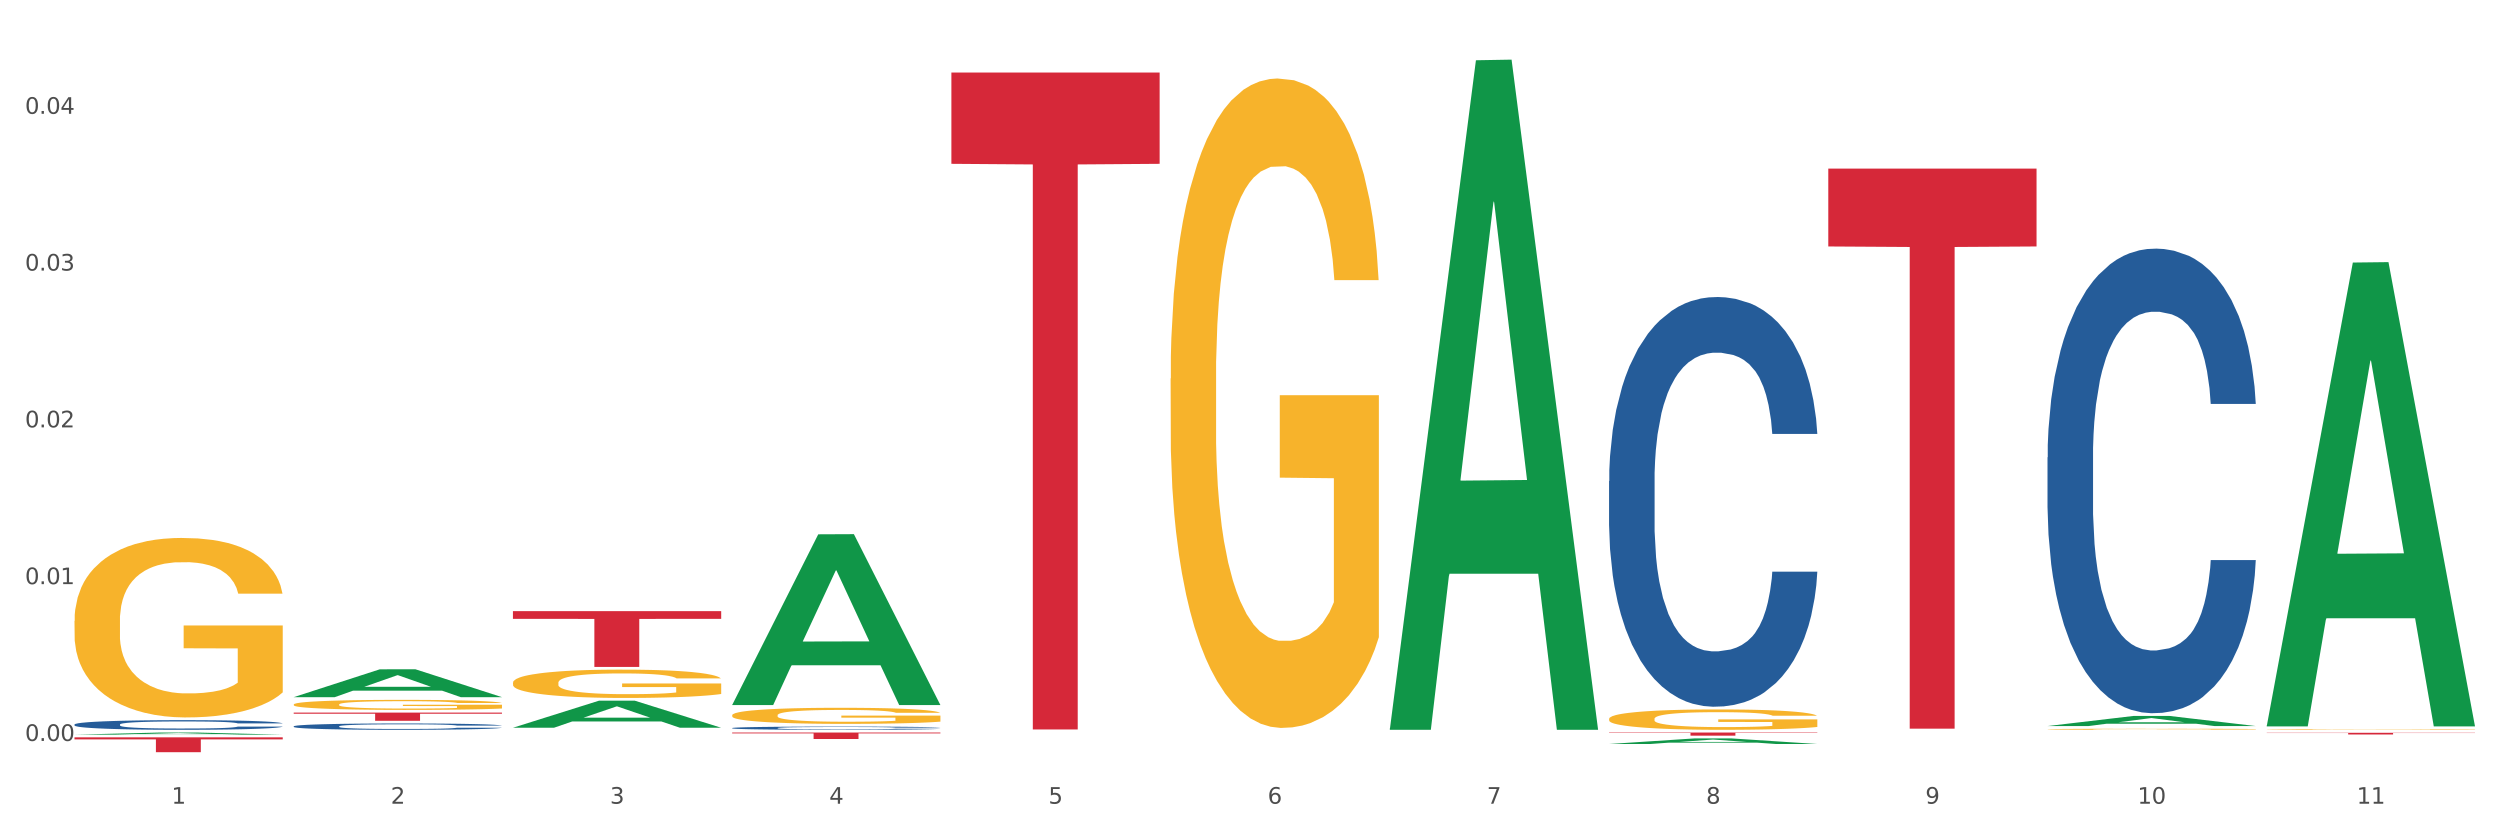
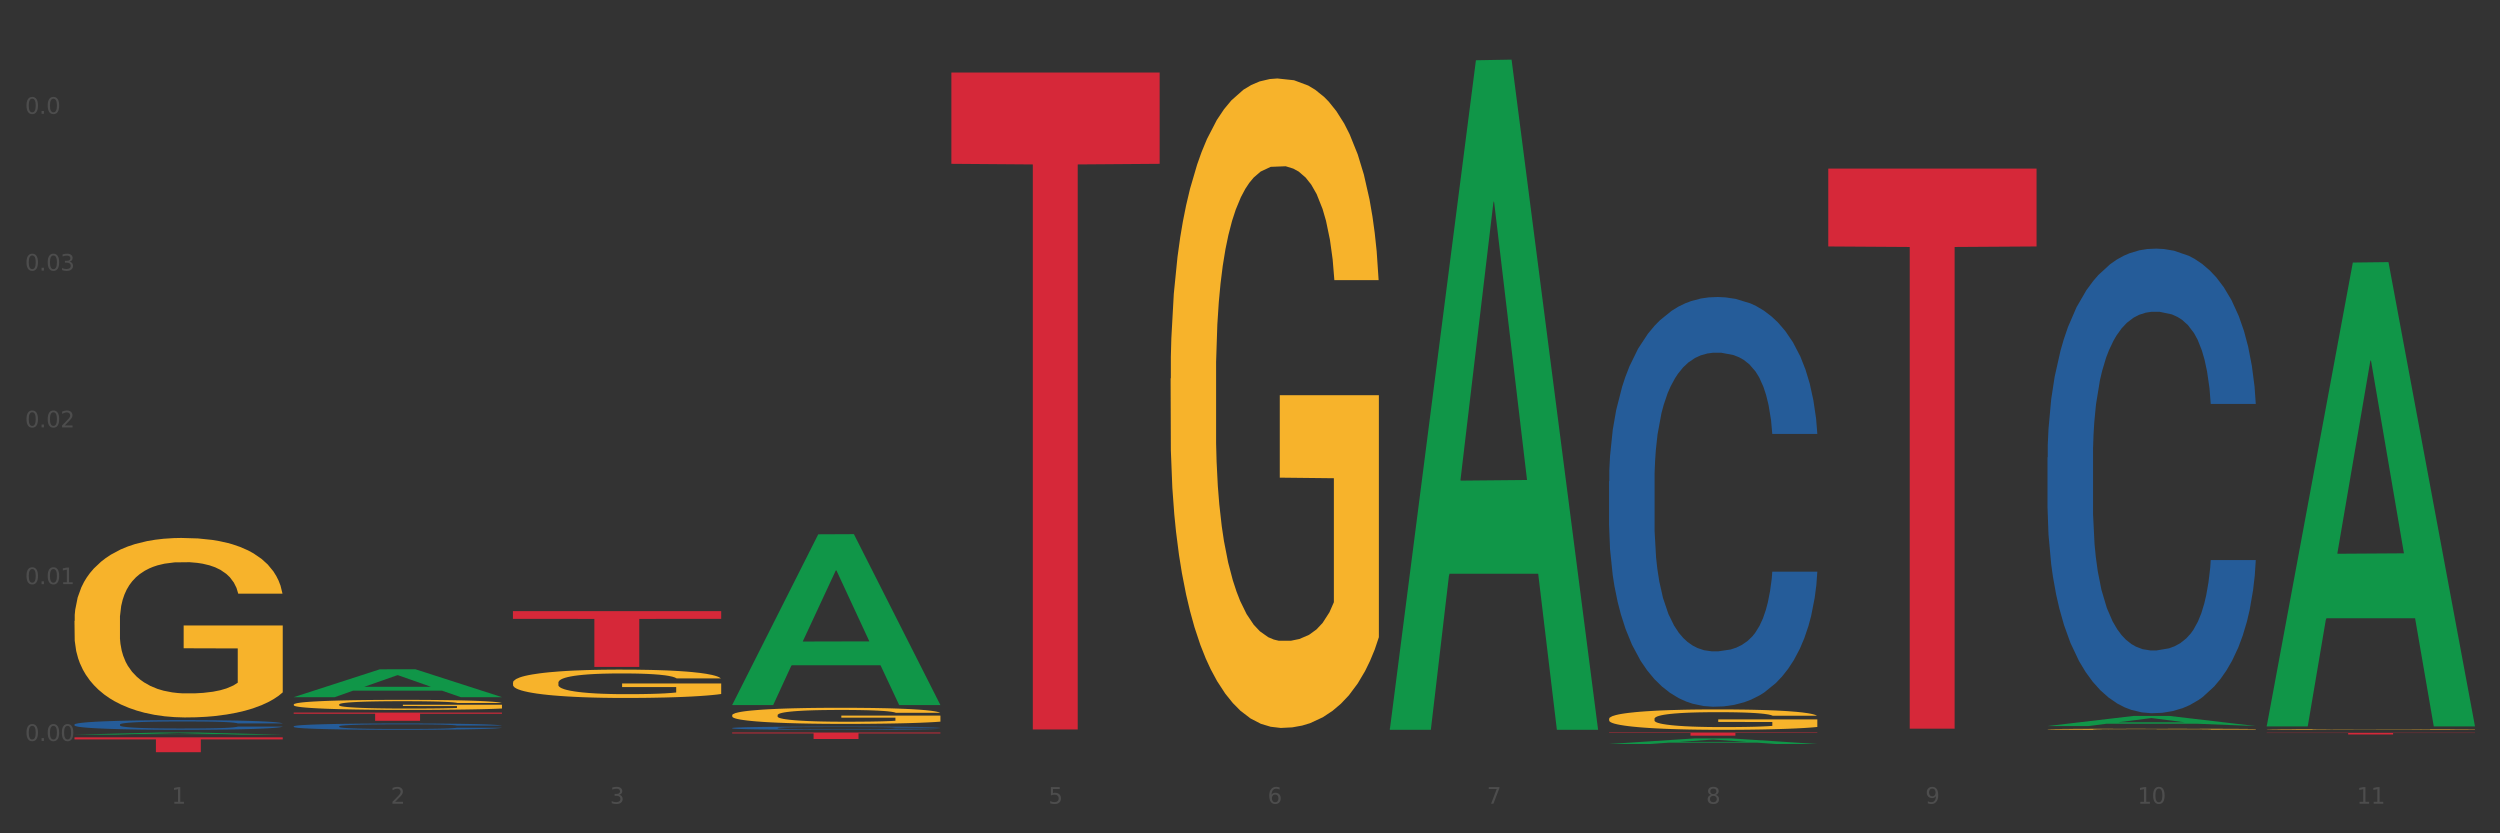
<svg xmlns="http://www.w3.org/2000/svg" xmlns:xlink="http://www.w3.org/1999/xlink" width="1080pt" height="360pt" viewBox="0 0 1080 360" version="1.1">
  <rect x="0" y="0" width="1080" height="360" fill="#333333" stroke="none" />
  <defs>
    <style type="text/css">*{stroke-linejoin: round; stroke-linecap: butt}</style>
  </defs>
  <g id="figure_1">
    <g id="patch_1">
-       <path d="M 0 360  L 1080 360  L 1080 0  L 0 0  z " style="fill: #ffffff; stroke: #ffffff; stroke-linejoin: miter" />
-     </g>
+       </g>
    <g id="axes_1">
      <g id="matplotlib.axis_1">
        <g id="xtick_1">
          <g id="text_1">
            <g style="fill: #4d4d4d" transform="translate(74.106 347.204) scale(0.096 -0.096)">
              <defs>
                <path id="DejaVuSans-31" d="M 794 531  L 1825 531  L 1825 4091  L 703 3866  L 703 4441  L 1819 4666  L 2450 4666  L 2450 531  L 3481 531  L 3481 0  L 794 0  L 794 531  z " transform="scale(0.016)" />
              </defs>
              <use xlink:href="#DejaVuSans-31" />
            </g>
          </g>
        </g>
        <g id="xtick_2">
          <g id="text_2">
            <g style="fill: #4d4d4d" transform="translate(168.812 347.204) scale(0.096 -0.096)">
              <defs>
                <path id="DejaVuSans-32" d="M 1228 531  L 3431 531  L 3431 0  L 469 0  L 469 531  Q 828 903 1448 1529  Q 2069 2156 2228 2338  Q 2531 2678 2651 2914  Q 2772 3150 2772 3378  Q 2772 3750 2511 3984  Q 2250 4219 1831 4219  Q 1534 4219 1204 4116  Q 875 4013 500 3803  L 500 4441  Q 881 4594 1212 4672  Q 1544 4750 1819 4750  Q 2544 4750 2975 4387  Q 3406 4025 3406 3419  Q 3406 3131 3298 2873  Q 3191 2616 2906 2266  Q 2828 2175 2409 1742  Q 1991 1309 1228 531  z " transform="scale(0.016)" />
              </defs>
              <use xlink:href="#DejaVuSans-32" />
            </g>
          </g>
        </g>
        <g id="xtick_3">
          <g id="text_3">
            <g style="fill: #4d4d4d" transform="translate(263.517 347.204) scale(0.096 -0.096)">
              <defs>
                <path id="DejaVuSans-33" d="M 2597 2516  Q 3050 2419 3304 2112  Q 3559 1806 3559 1356  Q 3559 666 3084 287  Q 2609 -91 1734 -91  Q 1441 -91 1130 -33  Q 819 25 488 141  L 488 750  Q 750 597 1062 519  Q 1375 441 1716 441  Q 2309 441 2620 675  Q 2931 909 2931 1356  Q 2931 1769 2642 2001  Q 2353 2234 1838 2234  L 1294 2234  L 1294 2753  L 1863 2753  Q 2328 2753 2575 2939  Q 2822 3125 2822 3475  Q 2822 3834 2567 4026  Q 2313 4219 1838 4219  Q 1578 4219 1281 4162  Q 984 4106 628 3988  L 628 4550  Q 988 4650 1302 4700  Q 1616 4750 1894 4750  Q 2613 4750 3031 4423  Q 3450 4097 3450 3541  Q 3450 3153 3228 2886  Q 3006 2619 2597 2516  z " transform="scale(0.016)" />
              </defs>
              <use xlink:href="#DejaVuSans-33" />
            </g>
          </g>
        </g>
        <g id="xtick_4">
          <g id="text_4">
            <g style="fill: #4d4d4d" transform="translate(358.223 347.204) scale(0.096 -0.096)">
              <defs>
-                 <path id="DejaVuSans-34" d="M 2419 4116  L 825 1625  L 2419 1625  L 2419 4116  z M 2253 4666  L 3047 4666  L 3047 1625  L 3713 1625  L 3713 1100  L 3047 1100  L 3047 0  L 2419 0  L 2419 1100  L 313 1100  L 313 1709  L 2253 4666  z " transform="scale(0.016)" />
-               </defs>
+                 </defs>
              <use xlink:href="#DejaVuSans-34" />
            </g>
          </g>
        </g>
        <g id="xtick_5">
          <g id="text_5">
            <g style="fill: #4d4d4d" transform="translate(452.928 347.204) scale(0.096 -0.096)">
              <defs>
                <path id="DejaVuSans-35" d="M 691 4666  L 3169 4666  L 3169 4134  L 1269 4134  L 1269 2991  Q 1406 3038 1543 3061  Q 1681 3084 1819 3084  Q 2600 3084 3056 2656  Q 3513 2228 3513 1497  Q 3513 744 3044 326  Q 2575 -91 1722 -91  Q 1428 -91 1123 -41  Q 819 9 494 109  L 494 744  Q 775 591 1075 516  Q 1375 441 1709 441  Q 2250 441 2565 725  Q 2881 1009 2881 1497  Q 2881 1984 2565 2268  Q 2250 2553 1709 2553  Q 1456 2553 1204 2497  Q 953 2441 691 2322  L 691 4666  z " transform="scale(0.016)" />
              </defs>
              <use xlink:href="#DejaVuSans-35" />
            </g>
          </g>
        </g>
        <g id="xtick_6">
          <g id="text_6">
            <g style="fill: #4d4d4d" transform="translate(547.634 347.204) scale(0.096 -0.096)">
              <defs>
                <path id="DejaVuSans-36" d="M 2113 2584  Q 1688 2584 1439 2293  Q 1191 2003 1191 1497  Q 1191 994 1439 701  Q 1688 409 2113 409  Q 2538 409 2786 701  Q 3034 994 3034 1497  Q 3034 2003 2786 2293  Q 2538 2584 2113 2584  z M 3366 4563  L 3366 3988  Q 3128 4100 2886 4159  Q 2644 4219 2406 4219  Q 1781 4219 1451 3797  Q 1122 3375 1075 2522  Q 1259 2794 1537 2939  Q 1816 3084 2150 3084  Q 2853 3084 3261 2657  Q 3669 2231 3669 1497  Q 3669 778 3244 343  Q 2819 -91 2113 -91  Q 1303 -91 875 529  Q 447 1150 447 2328  Q 447 3434 972 4092  Q 1497 4750 2381 4750  Q 2619 4750 2861 4703  Q 3103 4656 3366 4563  z " transform="scale(0.016)" />
              </defs>
              <use xlink:href="#DejaVuSans-36" />
            </g>
          </g>
        </g>
        <g id="xtick_7">
          <g id="text_7">
            <g style="fill: #4d4d4d" transform="translate(642.339 347.204) scale(0.096 -0.096)">
              <defs>
                <path id="DejaVuSans-37" d="M 525 4666  L 3525 4666  L 3525 4397  L 1831 0  L 1172 0  L 2766 4134  L 525 4134  L 525 4666  z " transform="scale(0.016)" />
              </defs>
              <use xlink:href="#DejaVuSans-37" />
            </g>
          </g>
        </g>
        <g id="xtick_8">
          <g id="text_8">
            <g style="fill: #4d4d4d" transform="translate(737.044 347.204) scale(0.096 -0.096)">
              <defs>
                <path id="DejaVuSans-38" d="M 2034 2216  Q 1584 2216 1326 1975  Q 1069 1734 1069 1313  Q 1069 891 1326 650  Q 1584 409 2034 409  Q 2484 409 2743 651  Q 3003 894 3003 1313  Q 3003 1734 2745 1975  Q 2488 2216 2034 2216  z M 1403 2484  Q 997 2584 770 2862  Q 544 3141 544 3541  Q 544 4100 942 4425  Q 1341 4750 2034 4750  Q 2731 4750 3128 4425  Q 3525 4100 3525 3541  Q 3525 3141 3298 2862  Q 3072 2584 2669 2484  Q 3125 2378 3379 2068  Q 3634 1759 3634 1313  Q 3634 634 3220 271  Q 2806 -91 2034 -91  Q 1263 -91 848 271  Q 434 634 434 1313  Q 434 1759 690 2068  Q 947 2378 1403 2484  z M 1172 3481  Q 1172 3119 1398 2916  Q 1625 2713 2034 2713  Q 2441 2713 2670 2916  Q 2900 3119 2900 3481  Q 2900 3844 2670 4047  Q 2441 4250 2034 4250  Q 1625 4250 1398 4047  Q 1172 3844 1172 3481  z " transform="scale(0.016)" />
              </defs>
              <use xlink:href="#DejaVuSans-38" />
            </g>
          </g>
        </g>
        <g id="xtick_9">
          <g id="text_9">
            <g style="fill: #4d4d4d" transform="translate(831.75 347.204) scale(0.096 -0.096)">
              <defs>
                <path id="DejaVuSans-39" d="M 703 97  L 703 672  Q 941 559 1184 500  Q 1428 441 1663 441  Q 2288 441 2617 861  Q 2947 1281 2994 2138  Q 2813 1869 2534 1725  Q 2256 1581 1919 1581  Q 1219 1581 811 2004  Q 403 2428 403 3163  Q 403 3881 828 4315  Q 1253 4750 1959 4750  Q 2769 4750 3195 4129  Q 3622 3509 3622 2328  Q 3622 1225 3098 567  Q 2575 -91 1691 -91  Q 1453 -91 1209 -44  Q 966 3 703 97  z M 1959 2075  Q 2384 2075 2632 2365  Q 2881 2656 2881 3163  Q 2881 3666 2632 3958  Q 2384 4250 1959 4250  Q 1534 4250 1286 3958  Q 1038 3666 1038 3163  Q 1038 2656 1286 2365  Q 1534 2075 1959 2075  z " transform="scale(0.016)" />
              </defs>
              <use xlink:href="#DejaVuSans-39" />
            </g>
          </g>
        </g>
        <g id="xtick_10">
          <g id="text_10">
            <g style="fill: #4d4d4d" transform="translate(923.401 347.204) scale(0.096 -0.096)">
              <defs>
                <path id="DejaVuSans-30" d="M 2034 4250  Q 1547 4250 1301 3770  Q 1056 3291 1056 2328  Q 1056 1369 1301 889  Q 1547 409 2034 409  Q 2525 409 2770 889  Q 3016 1369 3016 2328  Q 3016 3291 2770 3770  Q 2525 4250 2034 4250  z M 2034 4750  Q 2819 4750 3233 4129  Q 3647 3509 3647 2328  Q 3647 1150 3233 529  Q 2819 -91 2034 -91  Q 1250 -91 836 529  Q 422 1150 422 2328  Q 422 3509 836 4129  Q 1250 4750 2034 4750  z " transform="scale(0.016)" />
              </defs>
              <use xlink:href="#DejaVuSans-31" />
              <use xlink:href="#DejaVuSans-30" transform="translate(63.623 0)" />
            </g>
          </g>
        </g>
        <g id="xtick_11">
          <g id="text_11">
            <g style="fill: #4d4d4d" transform="translate(1018.107 347.204) scale(0.096 -0.096)">
              <use xlink:href="#DejaVuSans-31" />
              <use xlink:href="#DejaVuSans-31" transform="translate(63.623 0)" />
            </g>
          </g>
        </g>
        <g id="xtick_12" />
        <g id="xtick_13" />
        <g id="xtick_14" />
        <g id="xtick_15" />
        <g id="xtick_16" />
        <g id="xtick_17" />
        <g id="xtick_18" />
        <g id="xtick_19" />
        <g id="xtick_20" />
        <g id="xtick_21" />
      </g>
      <g id="matplotlib.axis_2">
        <g id="ytick_1">
          <g id="text_12">
            <g style="fill: #4d4d4d" transform="translate(10.8 320.088) scale(0.096 -0.096)">
              <defs>
                <path id="DejaVuSans-2e" d="M 684 794  L 1344 794  L 1344 0  L 684 0  L 684 794  z " transform="scale(0.016)" />
              </defs>
              <use xlink:href="#DejaVuSans-30" />
              <use xlink:href="#DejaVuSans-2e" transform="translate(63.623 0)" />
              <use xlink:href="#DejaVuSans-30" transform="translate(95.41 0)" />
              <use xlink:href="#DejaVuSans-30" transform="translate(159.033 0)" />
            </g>
          </g>
        </g>
        <g id="ytick_2">
          <g id="text_13">
            <g style="fill: #4d4d4d" transform="translate(10.8 252.357) scale(0.096 -0.096)">
              <use xlink:href="#DejaVuSans-30" />
              <use xlink:href="#DejaVuSans-2e" transform="translate(63.623 0)" />
              <use xlink:href="#DejaVuSans-30" transform="translate(95.41 0)" />
              <use xlink:href="#DejaVuSans-31" transform="translate(159.033 0)" />
            </g>
          </g>
        </g>
        <g id="ytick_3">
          <g id="text_14">
            <g style="fill: #4d4d4d" transform="translate(10.8 184.626) scale(0.096 -0.096)">
              <use xlink:href="#DejaVuSans-30" />
              <use xlink:href="#DejaVuSans-2e" transform="translate(63.623 0)" />
              <use xlink:href="#DejaVuSans-30" transform="translate(95.41 0)" />
              <use xlink:href="#DejaVuSans-32" transform="translate(159.033 0)" />
            </g>
          </g>
        </g>
        <g id="ytick_4">
          <g id="text_15">
            <g style="fill: #4d4d4d" transform="translate(10.8 116.895) scale(0.096 -0.096)">
              <use xlink:href="#DejaVuSans-30" />
              <use xlink:href="#DejaVuSans-2e" transform="translate(63.623 0)" />
              <use xlink:href="#DejaVuSans-30" transform="translate(95.41 0)" />
              <use xlink:href="#DejaVuSans-33" transform="translate(159.033 0)" />
            </g>
          </g>
        </g>
        <g id="ytick_5">
          <g id="text_16">
            <g style="fill: #4d4d4d" transform="translate(10.8 49.164) scale(0.096 -0.096)">
              <use xlink:href="#DejaVuSans-30" />
              <use xlink:href="#DejaVuSans-2e" transform="translate(63.623 0)" />
              <use xlink:href="#DejaVuSans-30" transform="translate(95.41 0)" />
              <use xlink:href="#DejaVuSans-34" transform="translate(159.033 0)" />
            </g>
          </g>
        </g>
        <g id="ytick_6" />
        <g id="ytick_7" />
        <g id="ytick_8" />
        <g id="ytick_9" />
      </g>
      <g id="PolyCollection_1">
        <path d="M 32.175 317.372  L 32.268 317.371  L 69.369 316.442  L 84.766 316.441  L 122.145 317.374  L 104.337 317.374  L 96.267 317.157  L 57.96 317.157  L 57.682 317.16  L 49.891 317.374  L 32.175 317.374  L 32.175 317.372  L 62.783 317.027  L 91.444 317.026  L 77.253 316.64  L 77.067 316.638  L 76.882 316.641  L 62.691 317.026  L 62.783 317.027  L 32.175 317.372  z " clip-path="url(#pc1f41e36ff)" style="fill: #109648" />
        <path d="M 789.819 72.85  L 879.789 72.85  L 879.789 106.471  L 844.398 106.698  L 844.398 314.779  L 824.997 314.779  L 824.997 106.698  L 789.819 106.471  L 789.819 73.078  L 789.819 72.85  z " clip-path="url(#pc1f41e36ff)" style="fill: #d62839" />
        <path d="M 695.113 316.441  L 785.084 316.441  L 785.084 316.631  L 749.692 316.633  L 749.692 317.811  L 730.291 317.811  L 730.291 316.633  L 695.113 316.631  L 695.113 316.442  L 695.113 316.441  z " clip-path="url(#pc1f41e36ff)" style="fill: #d62839" />
        <path d="M 410.997 31.33  L 500.967 31.33  L 500.967 70.77  L 465.576 71.037  L 465.576 315.14  L 446.175 315.14  L 446.175 71.037  L 410.997 70.77  L 410.997 31.597  L 410.997 31.33  z " clip-path="url(#pc1f41e36ff)" style="fill: #d62839" />
        <path d="M 316.291 316.441  L 406.262 316.441  L 406.262 316.832  L 370.871 316.835  L 370.871 319.256  L 351.469 319.256  L 351.469 316.835  L 316.291 316.832  L 316.291 316.444  L 316.291 316.441  z " clip-path="url(#pc1f41e36ff)" style="fill: #d62839" />
        <path d="M 221.586 263.996  L 311.556 263.996  L 311.556 267.347  L 276.165 267.37  L 276.165 288.113  L 256.764 288.113  L 256.764 267.37  L 221.586 267.347  L 221.586 264.018  L 221.586 263.996  z " clip-path="url(#pc1f41e36ff)" style="fill: #d62839" />
        <path d="M 126.88 307.84  L 216.851 307.84  L 216.851 308.33  L 181.46 308.334  L 181.46 311.372  L 162.058 311.372  L 162.058 308.334  L 126.88 308.33  L 126.88 307.843  L 126.88 307.84  z " clip-path="url(#pc1f41e36ff)" style="fill: #d62839" />
        <path d="M 32.175 318.537  L 122.145 318.537  L 122.145 319.428  L 86.754 319.434  L 86.754 324.95  L 67.353 324.95  L 67.353 319.434  L 32.175 319.428  L 32.175 318.543  L 32.175 318.537  z " clip-path="url(#pc1f41e36ff)" style="fill: #d62839" />
        <path d="M 32.175 312.978  L 32.281 312.974  L 32.281 312.867  L 32.6 312.722  L 33.77 312.455  L 35.259 312.253  L 37.811 312.017  L 39.194 311.918  L 41.002 311.807  L 44.724 311.628  L 48.978 311.475  L 51.956 311.391  L 54.189 311.338  L 59.187 311.242  L 62.059 311.2  L 65.036 311.166  L 67.589 311.143  L 71.843 311.116  L 75.246 311.105  L 79.181 311.101  L 82.477 311.105  L 86.838 311.12  L 93.219 311.166  L 95.665 311.193  L 98.961 311.239  L 102.365 311.3  L 105.13 311.361  L 108.32 311.448  L 111.617 311.563  L 114.807 311.708  L 117.041 311.841  L 118.848 311.982  L 120.444 312.154  L 121.613 312.341  L 122.145 312.497  L 102.684 312.497  L 102.152 312.356  L 101.088 312.204  L 100.025 312.101  L 98.855 312.017  L 97.047 311.921  L 95.452 311.86  L 92.793 311.788  L 90.347 311.742  L 88.327 311.715  L 85.881 311.693  L 80.67 311.67  L 76.947 311.67  L 74.608 311.677  L 71.736 311.696  L 69.29 311.723  L 66.419 311.769  L 64.186 311.818  L 61.952 311.883  L 60.676 311.929  L 58.762 312.013  L 57.486 312.082  L 55.784 312.2  L 54.827 312.284  L 53.126 312.501  L 52.381 312.661  L 52.062 312.772  L 51.849 312.894  L 51.849 313.489  L 52.487 313.756  L 53.019 313.871  L 53.87 314  L 55.465 314.168  L 57.805 314.332  L 60.251 314.451  L 62.271 314.523  L 64.186 314.576  L 66.1 314.618  L 68.44 314.657  L 70.354 314.679  L 73.225 314.702  L 76.628 314.714  L 79.287 314.714  L 84.711 314.695  L 87.157 314.676  L 89.496 314.649  L 92.049 314.607  L 94.069 314.561  L 95.239 314.527  L 97.153 314.454  L 98.642 314.378  L 99.919 314.29  L 100.769 314.214  L 101.726 314.1  L 102.471 313.97  L 102.684 313.901  L 122.145 313.901  L 121.72 314.039  L 120.975 314.172  L 119.487 314.351  L 118.317 314.454  L 116.509 314.58  L 114.595 314.687  L 111.936 314.805  L 109.49 314.893  L 106.937 314.969  L 104.172 315.038  L 99.174 315.133  L 97.366 315.16  L 93.538 315.206  L 90.56 315.233  L 86.2 315.259  L 81.733 315.275  L 77.054 315.278  L 72.906 315.271  L 68.333 315.248  L 65.462 315.225  L 62.271 315.191  L 58.549 315.137  L 55.04 315.072  L 51.743 314.996  L 48.659 314.908  L 45.788 314.809  L 42.065 314.645  L 39.3 314.485  L 37.28 314.336  L 35.897 314.21  L 34.515 314.05  L 33.77 313.939  L 32.6 313.672  L 32.175 313.424  L 32.175 312.978  z " clip-path="url(#pc1f41e36ff)" style="fill: #255c99" />
        <path d="M 979.23 316.567  L 1069.2 316.567  L 1069.2 316.669  L 1033.809 316.67  L 1033.809 317.297  L 1014.408 317.297  L 1014.408 316.67  L 979.23 316.669  L 979.23 316.568  L 979.23 316.567  z " clip-path="url(#pc1f41e36ff)" style="fill: #d62839" />
        <path d="M 126.88 313.767  L 126.987 313.765  L 126.987 313.695  L 127.306 313.6  L 128.476 313.424  L 129.965 313.291  L 132.517 313.136  L 133.899 313.071  L 135.707 312.998  L 139.43 312.88  L 143.683 312.78  L 146.661 312.725  L 148.894 312.69  L 153.893 312.627  L 156.764 312.6  L 159.742 312.577  L 162.294 312.562  L 166.548 312.545  L 169.951 312.537  L 173.886 312.535  L 177.183 312.537  L 181.543 312.547  L 187.924 312.577  L 190.37 312.595  L 193.667 312.625  L 197.07 312.665  L 199.835 312.705  L 203.025 312.763  L 206.322 312.838  L 209.513 312.933  L 211.746 313.021  L 213.554 313.113  L 215.149 313.226  L 216.319 313.349  L 216.851 313.452  L 197.389 313.452  L 196.857 313.359  L 195.794 313.259  L 194.73 313.191  L 193.561 313.136  L 191.753 313.073  L 190.157 313.033  L 187.499 312.986  L 185.053 312.956  L 183.032 312.938  L 180.586 312.923  L 175.375 312.908  L 171.653 312.908  L 169.313 312.913  L 166.442 312.926  L 163.996 312.943  L 161.124 312.973  L 158.891 313.006  L 156.658 313.048  L 155.382 313.078  L 153.467 313.134  L 152.191 313.179  L 150.49 313.256  L 149.533 313.311  L 147.831 313.454  L 147.087 313.559  L 146.768 313.632  L 146.555 313.712  L 146.555 314.103  L 147.193 314.279  L 147.725 314.354  L 148.575 314.439  L 150.171 314.549  L 152.51 314.657  L 154.956 314.735  L 156.977 314.782  L 158.891 314.817  L 160.805 314.845  L 163.145 314.87  L 165.059 314.885  L 167.931 314.9  L 171.334 314.908  L 173.993 314.908  L 179.416 314.895  L 181.862 314.882  L 184.202 314.865  L 186.754 314.837  L 188.775 314.807  L 189.945 314.785  L 191.859 314.737  L 193.348 314.687  L 194.624 314.629  L 195.475 314.579  L 196.432 314.504  L 197.176 314.419  L 197.389 314.374  L 216.851 314.374  L 216.425 314.464  L 215.681 314.552  L 214.192 314.669  L 213.022 314.737  L 211.214 314.82  L 209.3 314.89  L 206.641 314.968  L 204.195 315.025  L 201.643 315.075  L 198.878 315.12  L 193.88 315.183  L 192.072 315.201  L 188.243 315.231  L 185.265 315.248  L 180.905 315.266  L 176.439 315.276  L 171.759 315.278  L 167.612 315.273  L 163.039 315.258  L 160.167 315.243  L 156.977 315.221  L 153.255 315.186  L 149.745 315.143  L 146.448 315.093  L 143.364 315.035  L 140.493 314.97  L 136.771 314.862  L 134.006 314.757  L 131.985 314.659  L 130.603 314.577  L 129.22 314.472  L 128.476 314.399  L 127.306 314.223  L 126.88 314.061  L 126.88 313.767  z " clip-path="url(#pc1f41e36ff)" style="fill: #255c99" />
        <path d="M 695.113 207.838  L 695.22 207.677  L 695.22 203.15  L 695.539 197.008  L 696.709 185.692  L 698.197 177.125  L 700.75 167.103  L 702.132 162.9  L 703.94 158.212  L 707.662 150.614  L 711.916 144.149  L 714.894 140.592  L 717.127 138.329  L 722.126 134.288  L 724.997 132.51  L 727.975 131.055  L 730.527 130.085  L 734.781 128.954  L 738.184 128.469  L 742.119 128.307  L 745.416 128.469  L 749.776 129.115  L 756.157 131.055  L 758.603 132.187  L 761.9 134.126  L 765.303 136.713  L 768.068 139.299  L 771.258 143.017  L 774.555 147.866  L 777.746 154.009  L 779.979 159.667  L 781.787 165.648  L 783.382 172.922  L 784.552 180.843  L 785.084 187.47  L 765.622 187.47  L 765.09 181.489  L 764.027 175.023  L 762.963 170.659  L 761.793 167.103  L 759.985 163.061  L 758.39 160.475  L 755.732 157.404  L 753.286 155.464  L 751.265 154.332  L 748.819 153.363  L 743.608 152.393  L 739.886 152.393  L 737.546 152.716  L 734.675 153.524  L 732.229 154.656  L 729.357 156.595  L 727.124 158.697  L 724.891 161.445  L 723.615 163.385  L 721.7 166.941  L 720.424 169.851  L 718.723 174.862  L 717.765 178.418  L 716.064 187.632  L 715.319 194.421  L 715 199.109  L 714.788 204.282  L 714.788 229.499  L 715.426 240.815  L 715.958 245.664  L 716.808 251.16  L 718.404 258.273  L 720.743 265.223  L 723.189 270.235  L 725.21 273.306  L 727.124 275.569  L 729.038 277.347  L 731.378 278.964  L 733.292 279.934  L 736.164 280.903  L 739.567 281.388  L 742.225 281.388  L 747.649 280.58  L 750.095 279.772  L 752.435 278.64  L 754.987 276.862  L 757.008 274.922  L 758.178 273.468  L 760.092 270.396  L 761.581 267.163  L 762.857 263.445  L 763.708 260.212  L 764.665 255.363  L 765.409 249.867  L 765.622 246.957  L 785.084 246.957  L 784.658 252.777  L 783.914 258.434  L 782.425 266.032  L 781.255 270.396  L 779.447 275.731  L 777.533 280.257  L 774.874 285.268  L 772.428 288.986  L 769.876 292.219  L 767.111 295.128  L 762.112 299.17  L 760.305 300.301  L 756.476 302.241  L 753.498 303.373  L 749.138 304.504  L 744.671 305.151  L 739.992 305.312  L 735.845 304.989  L 731.272 304.019  L 728.4 303.049  L 725.21 301.594  L 721.488 299.331  L 717.978 296.583  L 714.681 293.35  L 711.597 289.632  L 708.726 285.43  L 705.004 278.479  L 702.239 271.689  L 700.218 265.385  L 698.836 260.051  L 697.453 253.261  L 696.709 248.574  L 695.539 237.258  L 695.113 226.751  L 695.113 207.838  z " clip-path="url(#pc1f41e36ff)" style="fill: #255c99" />
        <path d="M 884.524 197.585  L 884.631 197.401  L 884.631 192.269  L 884.95 185.303  L 886.12 172.472  L 887.608 162.757  L 890.161 151.392  L 891.543 146.626  L 893.351 141.311  L 897.073 132.695  L 901.327 125.363  L 904.305 121.331  L 906.538 118.764  L 911.537 114.182  L 914.408 112.166  L 917.386 110.516  L 919.938 109.416  L 924.192 108.133  L 927.595 107.583  L 931.53 107.4  L 934.827 107.583  L 939.187 108.316  L 945.568 110.516  L 948.014 111.799  L 951.311 113.999  L 954.714 116.931  L 957.479 119.864  L 960.669 124.08  L 963.966 129.579  L 967.157 136.545  L 969.39 142.96  L 971.198 149.743  L 972.793 157.991  L 973.963 166.973  L 974.495 174.488  L 955.033 174.488  L 954.501 167.706  L 953.438 160.374  L 952.374 155.425  L 951.204 151.392  L 949.396 146.81  L 947.801 143.877  L 945.143 140.394  L 942.697 138.195  L 940.676 136.911  L 938.23 135.812  L 933.019 134.712  L 929.297 134.712  L 926.957 135.078  L 924.086 135.995  L 921.64 137.278  L 918.768 139.478  L 916.535 141.861  L 914.302 144.977  L 913.026 147.176  L 911.111 151.209  L 909.835 154.508  L 908.134 160.191  L 907.176 164.223  L 905.475 174.672  L 904.73 182.37  L 904.411 187.686  L 904.199 193.552  L 904.199 222.147  L 904.837 234.978  L 905.368 240.477  L 906.219 246.71  L 907.814 254.775  L 910.154 262.657  L 912.6 268.339  L 914.621 271.822  L 916.535 274.388  L 918.449 276.405  L 920.789 278.238  L 922.703 279.337  L 925.575 280.437  L 928.978 280.987  L 931.636 280.987  L 937.06 280.071  L 939.506 279.154  L 941.846 277.871  L 944.398 275.855  L 946.419 273.655  L 947.589 272.005  L 949.503 268.523  L 950.992 264.857  L 952.268 260.641  L 953.119 256.975  L 954.076 251.476  L 954.82 245.243  L 955.033 241.944  L 974.495 241.944  L 974.069 248.543  L 973.325 254.958  L 971.836 263.573  L 970.666 268.523  L 968.858 274.572  L 966.944 279.704  L 964.285 285.386  L 961.839 289.602  L 959.287 293.268  L 956.522 296.568  L 951.523 301.15  L 949.715 302.434  L 945.887 304.633  L 942.909 305.916  L 938.549 307.199  L 934.082 307.933  L 929.403 308.116  L 925.256 307.749  L 920.683 306.65  L 917.811 305.55  L 914.621 303.9  L 910.899 301.334  L 907.389 298.218  L 904.092 294.552  L 901.008 290.336  L 898.137 285.57  L 894.415 277.688  L 891.65 269.989  L 889.629 262.84  L 888.246 256.791  L 886.864 249.093  L 886.12 243.777  L 884.95 230.946  L 884.524 219.031  L 884.524 197.585  z " clip-path="url(#pc1f41e36ff)" style="fill: #255c99" />
        <path d="M 979.23 315.108  L 979.336 315.108  L 979.336 315.098  L 979.548 315.089  L 980.611 315.067  L 982.204 315.049  L 983.372 315.04  L 984.541 315.032  L 985.922 315.024  L 987.621 315.016  L 990.702 315.004  L 992.614 314.998  L 994.951 314.992  L 999.2 314.983  L 1002.28 314.977  L 1005.467 314.973  L 1010.672 314.968  L 1014.071 314.965  L 1017.682 314.964  L 1022.037 314.963  L 1025.33 314.962  L 1032.553 314.963  L 1038.714 314.966  L 1041.688 314.968  L 1045.512 314.971  L 1047.531 314.974  L 1050.824 314.978  L 1054.223 314.984  L 1056.56 314.989  L 1060.065 314.999  L 1062.72 315.009  L 1065.164 315.021  L 1066.438 315.03  L 1067.394 315.037  L 1068.244 315.046  L 1069.094 315.06  L 1049.974 315.06  L 1049.23 315.05  L 1048.062 315.041  L 1046.362 315.032  L 1044.875 315.026  L 1042.326 315.019  L 1039.989 315.014  L 1037.546 315.011  L 1034.572 315.008  L 1032.235 315.006  L 1028.942 315.005  L 1022.462 315.005  L 1018.107 315.008  L 1015.133 315.011  L 1013.221 315.013  L 1011.521 315.016  L 1009.609 315.02  L 1007.379 315.026  L 1005.785 315.032  L 1004.192 315.039  L 1002.917 315.045  L 1001.749 315.054  L 1000.793 315.062  L 1000.049 315.071  L 999.412 315.082  L 998.881 315.1  L 998.881 315.14  L 999.093 315.149  L 999.624 315.161  L 1000.262 315.17  L 1001.324 315.18  L 1002.28 315.187  L 1004.086 315.198  L 1006.104 315.206  L 1007.697 315.212  L 1009.291 315.217  L 1012.052 315.223  L 1015.133 315.228  L 1017.788 315.231  L 1021.4 315.234  L 1023.843 315.235  L 1025.968 315.236  L 1031.172 315.236  L 1034.89 315.235  L 1039.033 315.233  L 1042.22 315.23  L 1044.875 315.227  L 1047.849 315.222  L 1049.761 315.217  L 1049.761 315.157  L 1026.392 315.157  L 1026.392 315.116  L 1069.2 315.116  L 1069.2 315.234  L 1067.394 315.24  L 1065.376 315.246  L 1063.252 315.251  L 1060.065 315.257  L 1056.241 315.262  L 1052.842 315.267  L 1049.23 315.27  L 1044.981 315.273  L 1039.458 315.276  L 1036.059 315.277  L 1031.81 315.278  L 1026.817 315.278  L 1022.462 315.278  L 1018.213 315.276  L 1013.752 315.274  L 1009.397 315.27  L 1006.104 315.266  L 1002.811 315.262  L 999.306 315.256  L 996.544 315.25  L 994.42 315.245  L 992.083 315.238  L 989.533 315.229  L 987.621 315.221  L 985.922 315.213  L 984.116 315.203  L 982.841 315.194  L 981.567 315.183  L 980.823 315.174  L 979.973 315.161  L 979.336 315.143  L 979.23 315.108  z " clip-path="url(#pc1f41e36ff)" style="fill: #f7b32b" />
        <path d="M 884.524 315.033  L 884.631 315.032  L 884.631 315.017  L 884.843 315.004  L 885.905 314.973  L 887.499 314.947  L 888.667 314.933  L 889.835 314.922  L 891.216 314.911  L 892.916 314.899  L 895.996 314.882  L 897.908 314.873  L 900.245 314.864  L 904.494 314.851  L 907.575 314.843  L 910.761 314.837  L 915.966 314.829  L 919.365 314.826  L 922.977 314.824  L 927.332 314.822  L 930.625 314.821  L 937.848 314.823  L 944.009 314.827  L 946.983 314.829  L 950.807 314.834  L 952.825 314.838  L 956.118 314.844  L 959.517 314.853  L 961.854 314.861  L 965.359 314.875  L 968.015 314.889  L 970.458 314.907  L 971.733 314.919  L 972.689 314.93  L 973.539 314.943  L 974.388 314.963  L 955.268 314.963  L 954.525 314.949  L 953.356 314.935  L 951.657 314.922  L 950.17 314.913  L 947.62 314.903  L 945.283 314.896  L 942.84 314.891  L 939.866 314.887  L 937.529 314.885  L 934.236 314.883  L 927.757 314.884  L 923.402 314.887  L 920.427 314.891  L 918.515 314.895  L 916.816 314.899  L 914.904 314.905  L 912.673 314.914  L 911.08 314.922  L 909.487 314.932  L 908.212 314.942  L 907.043 314.953  L 906.087 314.966  L 905.344 314.979  L 904.707 314.995  L 904.175 315.021  L 904.175 315.078  L 904.388 315.091  L 904.919 315.108  L 905.556 315.121  L 906.619 315.136  L 907.575 315.147  L 909.38 315.162  L 911.399 315.174  L 912.992 315.182  L 914.585 315.189  L 917.347 315.198  L 920.427 315.206  L 923.083 315.21  L 926.695 315.215  L 929.138 315.216  L 931.262 315.217  L 936.467 315.217  L 940.185 315.216  L 944.327 315.213  L 947.514 315.209  L 950.17 315.205  L 953.144 315.197  L 955.056 315.19  L 955.056 315.103  L 931.687 315.102  L 931.687 315.044  L 974.495 315.044  L 974.495 315.215  L 972.689 315.223  L 970.671 315.231  L 968.546 315.238  L 965.359 315.247  L 961.535 315.255  L 958.136 315.261  L 954.525 315.266  L 950.276 315.271  L 944.752 315.275  L 941.353 315.277  L 937.104 315.278  L 932.112 315.278  L 927.757 315.278  L 923.508 315.275  L 919.047 315.272  L 914.691 315.266  L 911.399 315.261  L 908.106 315.254  L 904.6 315.245  L 901.839 315.237  L 899.714 315.23  L 897.377 315.22  L 894.828 315.207  L 892.916 315.196  L 891.216 315.184  L 889.411 315.169  L 888.136 315.157  L 886.861 315.14  L 886.118 315.128  L 885.268 315.109  L 884.631 315.083  L 884.524 315.033  z " clip-path="url(#pc1f41e36ff)" style="fill: #f7b32b" />
        <path d="M 695.113 310.543  L 695.22 310.535  L 695.22 310.246  L 695.432 309.996  L 696.494 309.393  L 698.088 308.895  L 699.256 308.63  L 700.424 308.413  L 701.805 308.196  L 703.505 307.97  L 706.585 307.641  L 708.497 307.472  L 710.834 307.295  L 715.083 307.038  L 718.164 306.893  L 721.35 306.773  L 726.555 306.628  L 729.954 306.564  L 733.566 306.515  L 737.921 306.483  L 741.214 306.475  L 748.437 306.499  L 754.598 306.572  L 757.572 306.628  L 761.396 306.724  L 763.414 306.789  L 766.707 306.917  L 770.106 307.086  L 772.443 307.231  L 775.948 307.504  L 778.604 307.777  L 781.047 308.115  L 782.322 308.348  L 783.278 308.565  L 784.128 308.815  L 784.977 309.209  L 765.857 309.209  L 765.114 308.927  L 763.945 308.662  L 762.246 308.405  L 760.759 308.244  L 758.209 308.043  L 755.872 307.914  L 753.429 307.818  L 750.455 307.737  L 748.118 307.697  L 744.825 307.665  L 738.346 307.673  L 733.991 307.737  L 731.016 307.818  L 729.104 307.89  L 727.405 307.97  L 725.493 308.083  L 723.262 308.252  L 721.669 308.405  L 720.076 308.598  L 718.801 308.79  L 717.632 309.016  L 716.676 309.257  L 715.933 309.506  L 715.296 309.811  L 714.764 310.318  L 714.764 311.419  L 714.977 311.669  L 715.508 311.998  L 716.145 312.247  L 717.208 312.545  L 718.164 312.746  L 719.969 313.035  L 721.988 313.277  L 723.581 313.429  L 725.174 313.558  L 727.936 313.735  L 731.016 313.879  L 733.672 313.968  L 737.284 314.048  L 739.727 314.08  L 741.851 314.097  L 747.056 314.097  L 750.774 314.072  L 754.916 314.016  L 758.103 313.944  L 760.759 313.855  L 763.733 313.711  L 765.645 313.574  L 765.645 311.894  L 742.276 311.886  L 742.276 310.768  L 785.084 310.768  L 785.084 314.048  L 783.278 314.217  L 781.26 314.37  L 779.135 314.507  L 775.948 314.675  L 772.124 314.836  L 768.725 314.949  L 765.114 315.045  L 760.865 315.134  L 755.341 315.214  L 751.942 315.246  L 747.693 315.27  L 742.701 315.278  L 738.346 315.262  L 734.097 315.222  L 729.636 315.15  L 725.28 315.045  L 721.988 314.941  L 718.695 314.812  L 715.189 314.643  L 712.428 314.482  L 710.303 314.338  L 707.966 314.153  L 705.417 313.912  L 703.505 313.695  L 701.805 313.469  L 700 313.18  L 698.725 312.931  L 697.45 312.617  L 696.707 312.384  L 695.857 312.022  L 695.22 311.516  L 695.113 310.543  z " clip-path="url(#pc1f41e36ff)" style="fill: #f7b32b" />
        <path d="M 505.702 163.552  L 505.809 163.296  L 505.809 154.071  L 506.021 146.128  L 507.083 126.911  L 508.677 111.024  L 509.845 102.569  L 511.014 95.65  L 512.394 88.732  L 514.094 81.557  L 517.174 71.052  L 519.086 65.671  L 521.423 60.034  L 525.672 51.834  L 528.753 47.222  L 531.939 43.379  L 537.144 38.767  L 540.543 36.717  L 544.155 35.179  L 548.51 34.154  L 551.803 33.898  L 559.026 34.667  L 565.187 36.973  L 568.161 38.767  L 571.985 41.841  L 574.003 43.891  L 577.296 47.991  L 580.695 53.372  L 583.032 57.984  L 586.537 66.696  L 589.193 75.408  L 591.636 86.17  L 592.911 93.6  L 593.867 100.519  L 594.717 108.462  L 595.566 121.017  L 576.446 121.017  L 575.703 112.049  L 574.534 103.593  L 572.835 95.394  L 571.348 90.269  L 568.798 83.864  L 566.461 79.764  L 564.018 76.689  L 561.044 74.127  L 558.707 72.846  L 555.414 71.821  L 548.935 72.077  L 544.58 74.127  L 541.606 76.689  L 539.694 78.995  L 537.994 81.557  L 536.082 85.145  L 533.851 90.526  L 532.258 95.394  L 530.665 101.544  L 529.39 107.693  L 528.222 114.868  L 527.266 122.555  L 526.522 130.498  L 525.885 140.235  L 525.354 156.377  L 525.354 191.481  L 525.566 199.425  L 526.097 209.93  L 526.734 217.873  L 527.797 227.354  L 528.753 233.76  L 530.558 242.984  L 532.577 250.671  L 534.17 255.54  L 535.763 259.639  L 538.525 265.276  L 541.606 269.889  L 544.261 272.707  L 547.873 275.27  L 550.316 276.294  L 552.44 276.807  L 557.645 276.807  L 561.363 276.038  L 565.505 274.245  L 568.692 271.939  L 571.348 269.12  L 574.322 264.508  L 576.234 260.152  L 576.234 206.599  L 552.865 206.343  L 552.865 170.727  L 595.673 170.727  L 595.673 275.27  L 593.867 280.65  L 591.849 285.519  L 589.724 289.875  L 586.537 295.256  L 582.713 300.38  L 579.314 303.968  L 575.703 307.042  L 571.454 309.861  L 565.93 312.423  L 562.531 313.448  L 558.282 314.217  L 553.29 314.473  L 548.935 313.961  L 544.686 312.68  L 540.225 310.373  L 535.87 307.042  L 532.577 303.711  L 529.284 299.612  L 525.778 294.231  L 523.017 289.106  L 520.892 284.494  L 518.555 278.601  L 516.006 270.914  L 514.094 263.995  L 512.394 256.821  L 510.589 247.596  L 509.314 239.653  L 508.039 229.66  L 507.296 222.229  L 506.446 210.699  L 505.809 194.556  L 505.702 163.552  z " clip-path="url(#pc1f41e36ff)" style="fill: #f7b32b" />
        <path d="M 316.291 308.974  L 316.398 308.967  L 316.398 308.739  L 316.61 308.542  L 317.672 308.065  L 319.266 307.672  L 320.434 307.462  L 321.603 307.29  L 322.983 307.119  L 324.683 306.941  L 327.763 306.681  L 329.675 306.547  L 332.012 306.408  L 336.261 306.204  L 339.342 306.09  L 342.528 305.995  L 347.733 305.88  L 351.132 305.829  L 354.744 305.791  L 359.099 305.766  L 362.392 305.76  L 369.615 305.779  L 375.776 305.836  L 378.75 305.88  L 382.574 305.957  L 384.592 306.007  L 387.885 306.109  L 391.284 306.242  L 393.621 306.357  L 397.127 306.573  L 399.782 306.789  L 402.225 307.055  L 403.5 307.24  L 404.456 307.411  L 405.306 307.608  L 406.155 307.919  L 387.035 307.919  L 386.292 307.697  L 385.123 307.487  L 383.424 307.284  L 381.937 307.157  L 379.387 306.998  L 377.051 306.897  L 374.607 306.82  L 371.633 306.757  L 369.296 306.725  L 366.003 306.7  L 359.524 306.706  L 355.169 306.757  L 352.195 306.82  L 350.283 306.878  L 348.583 306.941  L 346.671 307.03  L 344.44 307.163  L 342.847 307.284  L 341.254 307.437  L 339.979 307.589  L 338.811 307.767  L 337.855 307.957  L 337.111 308.154  L 336.474 308.396  L 335.943 308.796  L 335.943 309.666  L 336.155 309.863  L 336.686 310.124  L 337.323 310.32  L 338.386 310.555  L 339.342 310.714  L 341.147 310.943  L 343.166 311.133  L 344.759 311.254  L 346.352 311.356  L 349.114 311.496  L 352.195 311.61  L 354.85 311.68  L 358.462 311.743  L 360.905 311.769  L 363.029 311.781  L 368.234 311.781  L 371.952 311.762  L 376.095 311.718  L 379.281 311.661  L 381.937 311.591  L 384.911 311.477  L 386.823 311.369  L 386.823 310.041  L 363.454 310.035  L 363.454 309.152  L 406.262 309.152  L 406.262 311.743  L 404.456 311.877  L 402.438 311.997  L 400.313 312.105  L 397.127 312.239  L 393.303 312.366  L 389.903 312.455  L 386.292 312.531  L 382.043 312.601  L 376.519 312.664  L 373.12 312.69  L 368.871 312.709  L 363.879 312.715  L 359.524 312.702  L 355.275 312.671  L 350.814 312.614  L 346.459 312.531  L 343.166 312.448  L 339.873 312.347  L 336.367 312.213  L 333.606 312.086  L 331.481 311.972  L 329.144 311.826  L 326.595 311.635  L 324.683 311.464  L 322.983 311.286  L 321.178 311.057  L 319.903 310.86  L 318.628 310.613  L 317.885 310.428  L 317.035 310.143  L 316.398 309.742  L 316.291 308.974  z " clip-path="url(#pc1f41e36ff)" style="fill: #f7b32b" />
        <path d="M 221.586 294.933  L 221.692 294.922  L 221.692 294.519  L 221.905 294.173  L 222.967 293.334  L 224.56 292.641  L 225.729 292.272  L 226.897 291.97  L 228.278 291.668  L 229.978 291.355  L 233.058 290.897  L 234.97 290.662  L 237.307 290.416  L 241.556 290.059  L 244.636 289.857  L 247.823 289.69  L 253.028 289.488  L 256.427 289.399  L 260.038 289.332  L 264.394 289.287  L 267.686 289.276  L 274.91 289.309  L 281.07 289.41  L 284.045 289.488  L 287.869 289.623  L 289.887 289.712  L 293.18 289.891  L 296.579 290.126  L 298.916 290.327  L 302.421 290.707  L 305.077 291.087  L 307.52 291.557  L 308.794 291.881  L 309.75 292.183  L 310.6 292.529  L 311.45 293.077  L 292.33 293.077  L 291.586 292.686  L 290.418 292.317  L 288.718 291.959  L 287.231 291.735  L 284.682 291.456  L 282.345 291.277  L 279.902 291.143  L 276.928 291.031  L 274.591 290.975  L 271.298 290.931  L 264.818 290.942  L 260.463 291.031  L 257.489 291.143  L 255.577 291.244  L 253.878 291.355  L 251.966 291.512  L 249.735 291.747  L 248.142 291.959  L 246.548 292.227  L 245.274 292.496  L 244.105 292.809  L 243.149 293.144  L 242.406 293.491  L 241.768 293.915  L 241.237 294.62  L 241.237 296.151  L 241.45 296.498  L 241.981 296.956  L 242.618 297.303  L 243.68 297.717  L 244.636 297.996  L 246.442 298.398  L 248.46 298.734  L 250.054 298.946  L 251.647 299.125  L 254.409 299.371  L 257.489 299.572  L 260.145 299.695  L 263.756 299.807  L 266.199 299.852  L 268.324 299.874  L 273.529 299.874  L 277.246 299.841  L 281.389 299.762  L 284.576 299.662  L 287.231 299.539  L 290.206 299.338  L 292.118 299.148  L 292.118 296.811  L 268.749 296.8  L 268.749 295.246  L 311.556 295.246  L 311.556 299.807  L 309.75 300.042  L 307.732 300.254  L 305.608 300.444  L 302.421 300.679  L 298.597 300.903  L 295.198 301.059  L 291.586 301.193  L 287.338 301.316  L 281.814 301.428  L 278.415 301.473  L 274.166 301.506  L 269.174 301.518  L 264.818 301.495  L 260.57 301.439  L 256.108 301.339  L 251.753 301.193  L 248.46 301.048  L 245.167 300.869  L 241.662 300.634  L 238.9 300.411  L 236.776 300.21  L 234.439 299.952  L 231.89 299.617  L 229.978 299.315  L 228.278 299.002  L 226.472 298.6  L 225.198 298.253  L 223.923 297.817  L 223.179 297.493  L 222.33 296.99  L 221.692 296.286  L 221.586 294.933  z " clip-path="url(#pc1f41e36ff)" style="fill: #f7b32b" />
        <path d="M 316.291 314.507  L 316.398 314.506  L 316.398 314.47  L 316.717 314.421  L 317.887 314.332  L 319.376 314.264  L 321.928 314.185  L 323.31 314.152  L 325.118 314.114  L 328.84 314.054  L 333.094 314.003  L 336.072 313.975  L 338.305 313.957  L 343.304 313.925  L 346.175 313.911  L 349.153 313.9  L 351.705 313.892  L 355.959 313.883  L 359.362 313.879  L 363.297 313.878  L 366.594 313.879  L 370.954 313.884  L 377.335 313.9  L 379.781 313.909  L 383.078 313.924  L 386.481 313.944  L 389.246 313.965  L 392.436 313.994  L 395.733 314.033  L 398.924 314.081  L 401.157 314.126  L 402.965 314.173  L 404.56 314.231  L 405.73 314.294  L 406.262 314.346  L 386.8 314.346  L 386.268 314.299  L 385.205 314.248  L 384.141 314.213  L 382.971 314.185  L 381.164 314.153  L 379.568 314.132  L 376.91 314.108  L 374.464 314.093  L 372.443 314.084  L 369.997 314.076  L 364.786 314.068  L 361.064 314.068  L 358.724 314.071  L 355.853 314.077  L 353.407 314.086  L 350.535 314.102  L 348.302 314.118  L 346.069 314.14  L 344.793 314.155  L 342.878 314.184  L 341.602 314.207  L 339.901 314.246  L 338.944 314.274  L 337.242 314.347  L 336.498 314.401  L 336.178 314.438  L 335.966 314.479  L 335.966 314.679  L 336.604 314.768  L 337.136 314.806  L 337.986 314.85  L 339.582 314.906  L 341.921 314.961  L 344.367 315.001  L 346.388 315.025  L 348.302 315.043  L 350.216 315.057  L 352.556 315.07  L 354.47 315.078  L 357.342 315.085  L 360.745 315.089  L 363.403 315.089  L 368.827 315.083  L 371.273 315.076  L 373.613 315.067  L 376.165 315.053  L 378.186 315.038  L 379.356 315.026  L 381.27 315.002  L 382.759 314.977  L 384.035 314.947  L 384.886 314.922  L 385.843 314.883  L 386.587 314.84  L 386.8 314.817  L 406.262 314.817  L 405.836 314.863  L 405.092 314.907  L 403.603 314.968  L 402.433 315.002  L 400.625 315.044  L 398.711 315.08  L 396.052 315.12  L 393.606 315.149  L 391.054 315.175  L 388.289 315.198  L 383.291 315.23  L 381.483 315.239  L 377.654 315.254  L 374.676 315.263  L 370.316 315.272  L 365.849 315.277  L 361.17 315.278  L 357.023 315.276  L 352.45 315.268  L 349.578 315.26  L 346.388 315.249  L 342.666 315.231  L 339.156 315.209  L 335.859 315.184  L 332.775 315.154  L 329.904 315.121  L 326.182 315.066  L 323.417 315.012  L 321.396 314.962  L 320.014 314.92  L 318.631 314.867  L 317.887 314.829  L 316.717 314.74  L 316.291 314.657  L 316.291 314.507  z " clip-path="url(#pc1f41e36ff)" style="fill: #255c99" />
        <path d="M 126.88 304.343  L 126.987 304.339  L 126.987 304.197  L 127.199 304.074  L 128.261 303.777  L 129.855 303.531  L 131.023 303.4  L 132.192 303.294  L 133.572 303.187  L 135.272 303.076  L 138.352 302.913  L 140.264 302.83  L 142.601 302.743  L 146.85 302.616  L 149.931 302.545  L 153.117 302.485  L 158.322 302.414  L 161.721 302.382  L 165.333 302.359  L 169.688 302.343  L 172.981 302.339  L 180.204 302.351  L 186.365 302.386  L 189.339 302.414  L 193.163 302.462  L 195.181 302.493  L 198.474 302.557  L 201.873 302.64  L 204.21 302.711  L 207.716 302.846  L 210.371 302.981  L 212.814 303.147  L 214.089 303.262  L 215.045 303.369  L 215.895 303.492  L 216.744 303.686  L 197.624 303.686  L 196.881 303.547  L 195.712 303.416  L 194.013 303.29  L 192.526 303.21  L 189.976 303.111  L 187.64 303.048  L 185.196 303  L 182.222 302.961  L 179.885 302.941  L 176.592 302.925  L 170.113 302.929  L 165.758 302.961  L 162.784 303  L 160.872 303.036  L 159.172 303.076  L 157.26 303.131  L 155.029 303.214  L 153.436 303.29  L 151.843 303.385  L 150.568 303.48  L 149.4 303.591  L 148.444 303.71  L 147.7 303.832  L 147.063 303.983  L 146.532 304.232  L 146.532 304.775  L 146.744 304.898  L 147.275 305.06  L 147.912 305.183  L 148.975 305.33  L 149.931 305.429  L 151.736 305.572  L 153.755 305.69  L 155.348 305.766  L 156.941 305.829  L 159.703 305.916  L 162.784 305.988  L 165.439 306.031  L 169.051 306.071  L 171.494 306.087  L 173.618 306.094  L 178.823 306.094  L 182.541 306.083  L 186.684 306.055  L 189.87 306.019  L 192.526 305.976  L 195.5 305.904  L 197.412 305.837  L 197.412 305.009  L 174.043 305.005  L 174.043 304.454  L 216.851 304.454  L 216.851 306.071  L 215.045 306.154  L 213.027 306.229  L 210.902 306.297  L 207.716 306.38  L 203.892 306.459  L 200.492 306.514  L 196.881 306.562  L 192.632 306.606  L 187.108 306.645  L 183.709 306.661  L 179.46 306.673  L 174.468 306.677  L 170.113 306.669  L 165.864 306.649  L 161.403 306.613  L 157.048 306.562  L 153.755 306.51  L 150.462 306.447  L 146.956 306.364  L 144.195 306.285  L 142.07 306.213  L 139.733 306.122  L 137.184 306.003  L 135.272 305.896  L 133.572 305.785  L 131.767 305.643  L 130.492 305.52  L 129.217 305.366  L 128.474 305.251  L 127.624 305.072  L 126.987 304.823  L 126.88 304.343  z " clip-path="url(#pc1f41e36ff)" style="fill: #f7b32b" />
        <path d="M 32.175 268.226  L 32.281 268.155  L 32.281 265.606  L 32.494 263.41  L 33.556 258.099  L 35.149 253.708  L 36.318 251.371  L 37.486 249.459  L 38.867 247.547  L 40.567 245.564  L 43.647 242.66  L 45.559 241.173  L 47.896 239.615  L 52.145 237.349  L 55.225 236.074  L 58.412 235.012  L 63.617 233.737  L 67.016 233.171  L 70.627 232.746  L 74.983 232.462  L 78.275 232.392  L 85.499 232.604  L 91.659 233.241  L 94.634 233.737  L 98.458 234.587  L 100.476 235.153  L 103.769 236.287  L 107.168 237.774  L 109.505 239.049  L 113.01 241.456  L 115.666 243.864  L 118.109 246.839  L 119.383 248.892  L 120.339 250.805  L 121.189 253  L 122.039 256.47  L 102.919 256.47  L 102.175 253.991  L 101.007 251.654  L 99.307 249.388  L 97.82 247.972  L 95.271 246.201  L 92.934 245.068  L 90.491 244.218  L 87.517 243.51  L 85.18 243.156  L 81.887 242.873  L 75.407 242.944  L 71.052 243.51  L 68.078 244.218  L 66.166 244.856  L 64.467 245.564  L 62.555 246.555  L 60.324 248.043  L 58.731 249.388  L 57.137 251.088  L 55.863 252.787  L 54.694 254.77  L 53.738 256.895  L 52.995 259.09  L 52.357 261.781  L 51.826 266.243  L 51.826 275.945  L 52.039 278.141  L 52.57 281.044  L 53.207 283.24  L 54.269 285.86  L 55.225 287.63  L 57.031 290.18  L 59.049 292.305  L 60.643 293.65  L 62.236 294.783  L 64.998 296.341  L 68.078 297.616  L 70.734 298.395  L 74.345 299.103  L 76.788 299.386  L 78.913 299.528  L 84.118 299.528  L 87.835 299.316  L 91.978 298.82  L 95.165 298.183  L 97.82 297.404  L 100.795 296.129  L 102.707 294.925  L 102.707 280.124  L 79.338 280.053  L 79.338 270.209  L 122.145 270.209  L 122.145 299.103  L 120.339 300.59  L 118.321 301.936  L 116.197 303.14  L 113.01 304.627  L 109.186 306.043  L 105.787 307.035  L 102.175 307.885  L 97.927 308.664  L 92.403 309.372  L 89.004 309.655  L 84.755 309.868  L 79.763 309.939  L 75.407 309.797  L 71.159 309.443  L 66.697 308.805  L 62.342 307.885  L 59.049 306.964  L 55.756 305.831  L 52.251 304.344  L 49.489 302.927  L 47.365 301.653  L 45.028 300.024  L 42.479 297.899  L 40.567 295.987  L 38.867 294.004  L 37.061 291.455  L 35.787 289.259  L 34.512 286.497  L 33.768 284.444  L 32.919 281.257  L 32.281 276.795  L 32.175 268.226  z " clip-path="url(#pc1f41e36ff)" style="fill: #f7b32b" />
        <path d="M 979.23 313.423  L 979.323 313.235  L 1016.424 113.421  L 1031.821 113.233  L 1069.2 313.8  L 1051.391 313.8  L 1043.322 267.095  L 1005.015 267.095  L 1004.737 267.848  L 996.946 313.8  L 979.23 313.8  L 979.23 313.423  L 1009.838 239.223  L 1038.499 239.034  L 1024.308 155.983  L 1024.122 155.606  L 1023.937 156.171  L 1009.745 239.034  L 1009.838 239.223  L 979.23 313.423  z " clip-path="url(#pc1f41e36ff)" style="fill: #109648" />
        <path d="M 126.88 301.153  L 126.973 301.142  L 164.074 289.14  L 179.471 289.129  L 216.851 301.176  L 199.042 301.176  L 190.973 298.371  L 152.666 298.371  L 152.387 298.416  L 144.596 301.176  L 126.88 301.176  L 126.88 301.153  L 157.489 296.696  L 186.15 296.685  L 171.958 291.696  L 171.773 291.674  L 171.587 291.708  L 157.396 296.685  L 157.489 296.696  L 126.88 301.153  z " clip-path="url(#pc1f41e36ff)" style="fill: #109648" />
-         <path d="M 221.586 314.37  L 221.679 314.359  L 258.78 302.691  L 274.177 302.68  L 311.556 314.392  L 293.748 314.392  L 285.678 311.665  L 247.371 311.665  L 247.093 311.709  L 239.302 314.392  L 221.586 314.392  L 221.586 314.37  L 252.194 310.037  L 280.855 310.026  L 266.664 305.177  L 266.478 305.155  L 266.293 305.188  L 252.102 310.026  L 252.194 310.037  L 221.586 314.37  z " clip-path="url(#pc1f41e36ff)" style="fill: #109648" />
        <path d="M 316.291 304.458  L 316.384 304.389  L 353.485 230.821  L 368.882 230.752  L 406.262 304.597  L 388.453 304.597  L 380.384 287.401  L 342.077 287.401  L 341.798 287.678  L 334.007 304.597  L 316.291 304.597  L 316.291 304.458  L 346.9 277.139  L 375.56 277.07  L 361.369 246.491  L 361.184 246.353  L 360.998 246.561  L 346.807 277.07  L 346.9 277.139  L 316.291 304.458  z " clip-path="url(#pc1f41e36ff)" style="fill: #109648" />
        <path d="M 600.408 314.735  L 600.501 314.463  L 637.602 26.031  L 652.999 25.759  L 690.378 315.278  L 672.57 315.278  L 664.5 247.86  L 626.193 247.86  L 625.915 248.947  L 618.124 315.278  L 600.408 315.278  L 600.408 314.735  L 631.016 207.626  L 659.677 207.354  L 645.486 87.469  L 645.3 86.925  L 645.115 87.741  L 630.924 207.354  L 631.016 207.626  L 600.408 314.735  z " clip-path="url(#pc1f41e36ff)" style="fill: #109648" />
        <path d="M 695.113 321.405  L 695.206 321.403  L 732.307 318.976  L 747.704 318.974  L 785.084 321.41  L 767.275 321.41  L 759.206 320.842  L 720.899 320.842  L 720.62 320.852  L 712.829 321.41  L 695.113 321.41  L 695.113 321.405  L 725.722 320.504  L 754.382 320.502  L 740.191 319.493  L 740.006 319.488  L 739.82 319.495  L 725.629 320.502  L 725.722 320.504  L 695.113 321.405  z " clip-path="url(#pc1f41e36ff)" style="fill: #109648" />
-         <path d="M 884.524 313.651  L 884.617 313.646  L 921.718 309.283  L 937.115 309.279  L 974.495 313.659  L 956.686 313.659  L 948.616 312.639  L 910.31 312.639  L 910.031 312.655  L 902.24 313.659  L 884.524 313.659  L 884.524 313.651  L 915.133 312.03  L 943.793 312.026  L 929.602 310.212  L 929.417 310.204  L 929.231 310.216  L 915.04 312.026  L 915.133 312.03  L 884.524 313.651  z " clip-path="url(#pc1f41e36ff)" style="fill: #109648" />
+         <path d="M 884.524 313.651  L 884.617 313.646  L 921.718 309.283  L 937.115 309.279  L 974.495 313.659  L 948.616 312.639  L 910.31 312.639  L 910.031 312.655  L 902.24 313.659  L 884.524 313.659  L 884.524 313.651  L 915.133 312.03  L 943.793 312.026  L 929.602 310.212  L 929.417 310.204  L 929.231 310.216  L 915.04 312.026  L 915.133 312.03  L 884.524 313.651  z " clip-path="url(#pc1f41e36ff)" style="fill: #109648" />
      </g>
    </g>
  </g>
  <defs>
    <clipPath id="pc1f41e36ff">
      <rect x="32.175" y="10.8" width="1037.025" height="329.109" />
    </clipPath>
  </defs>
</svg>